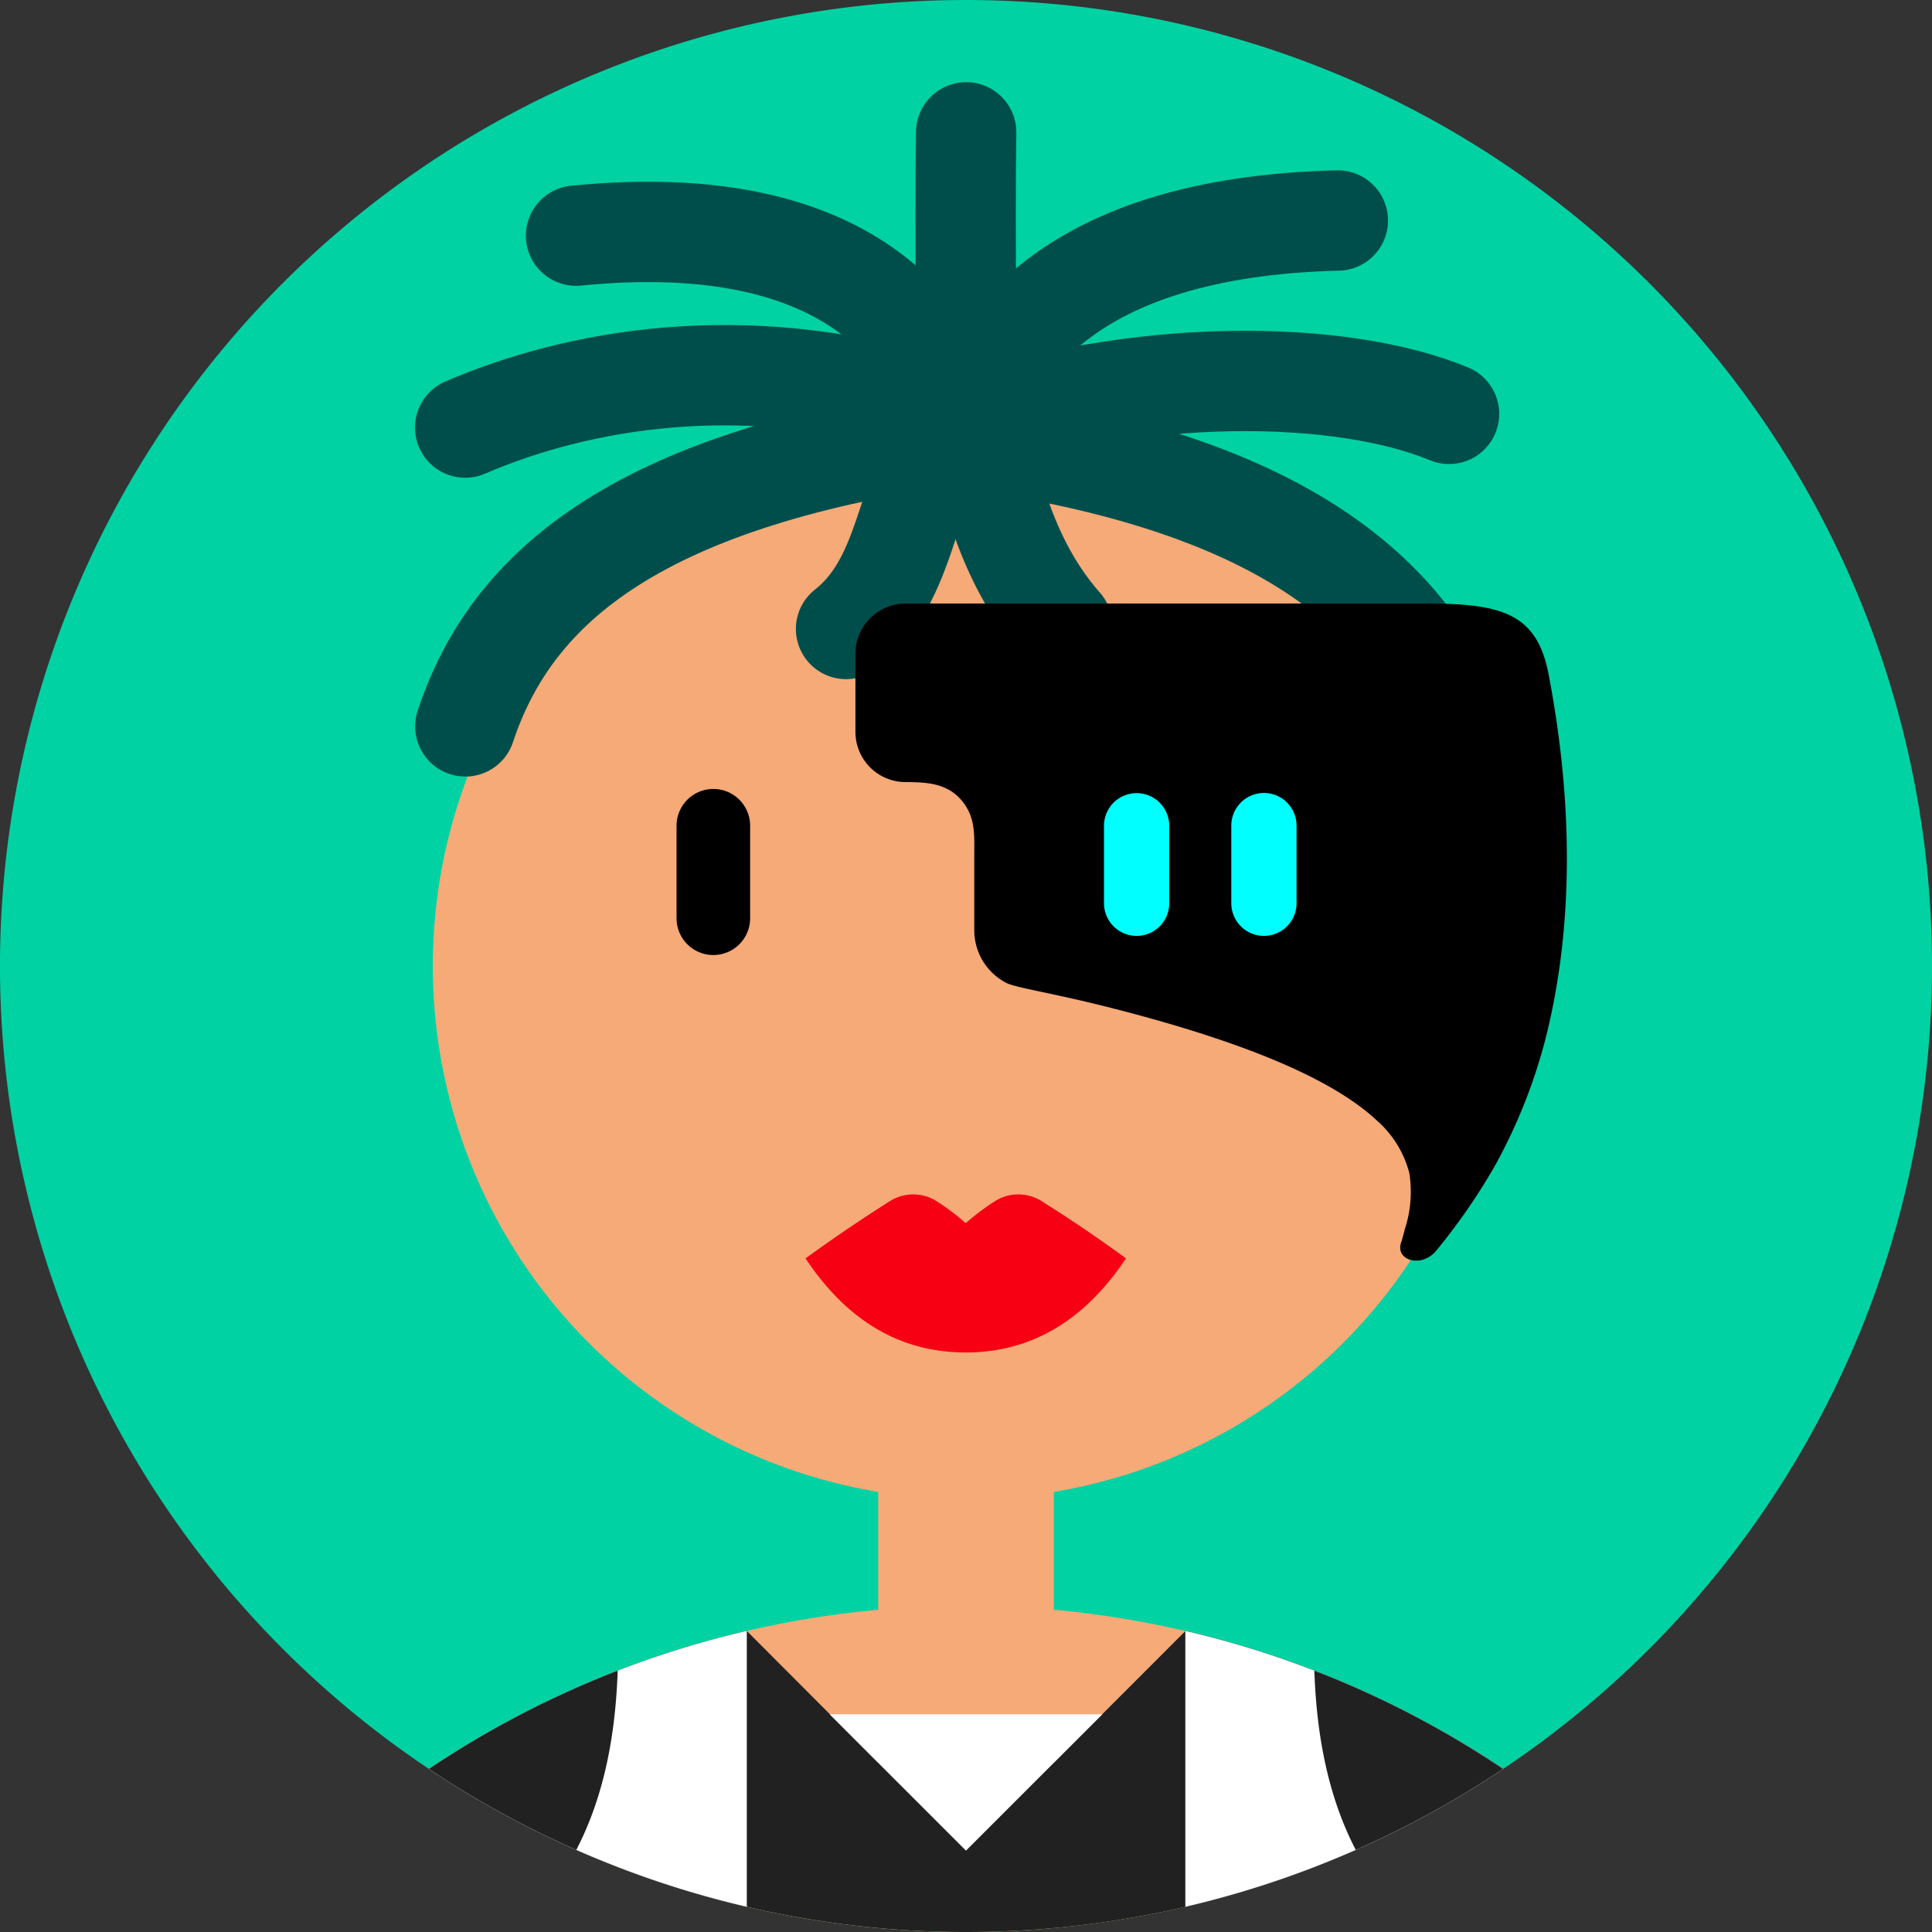
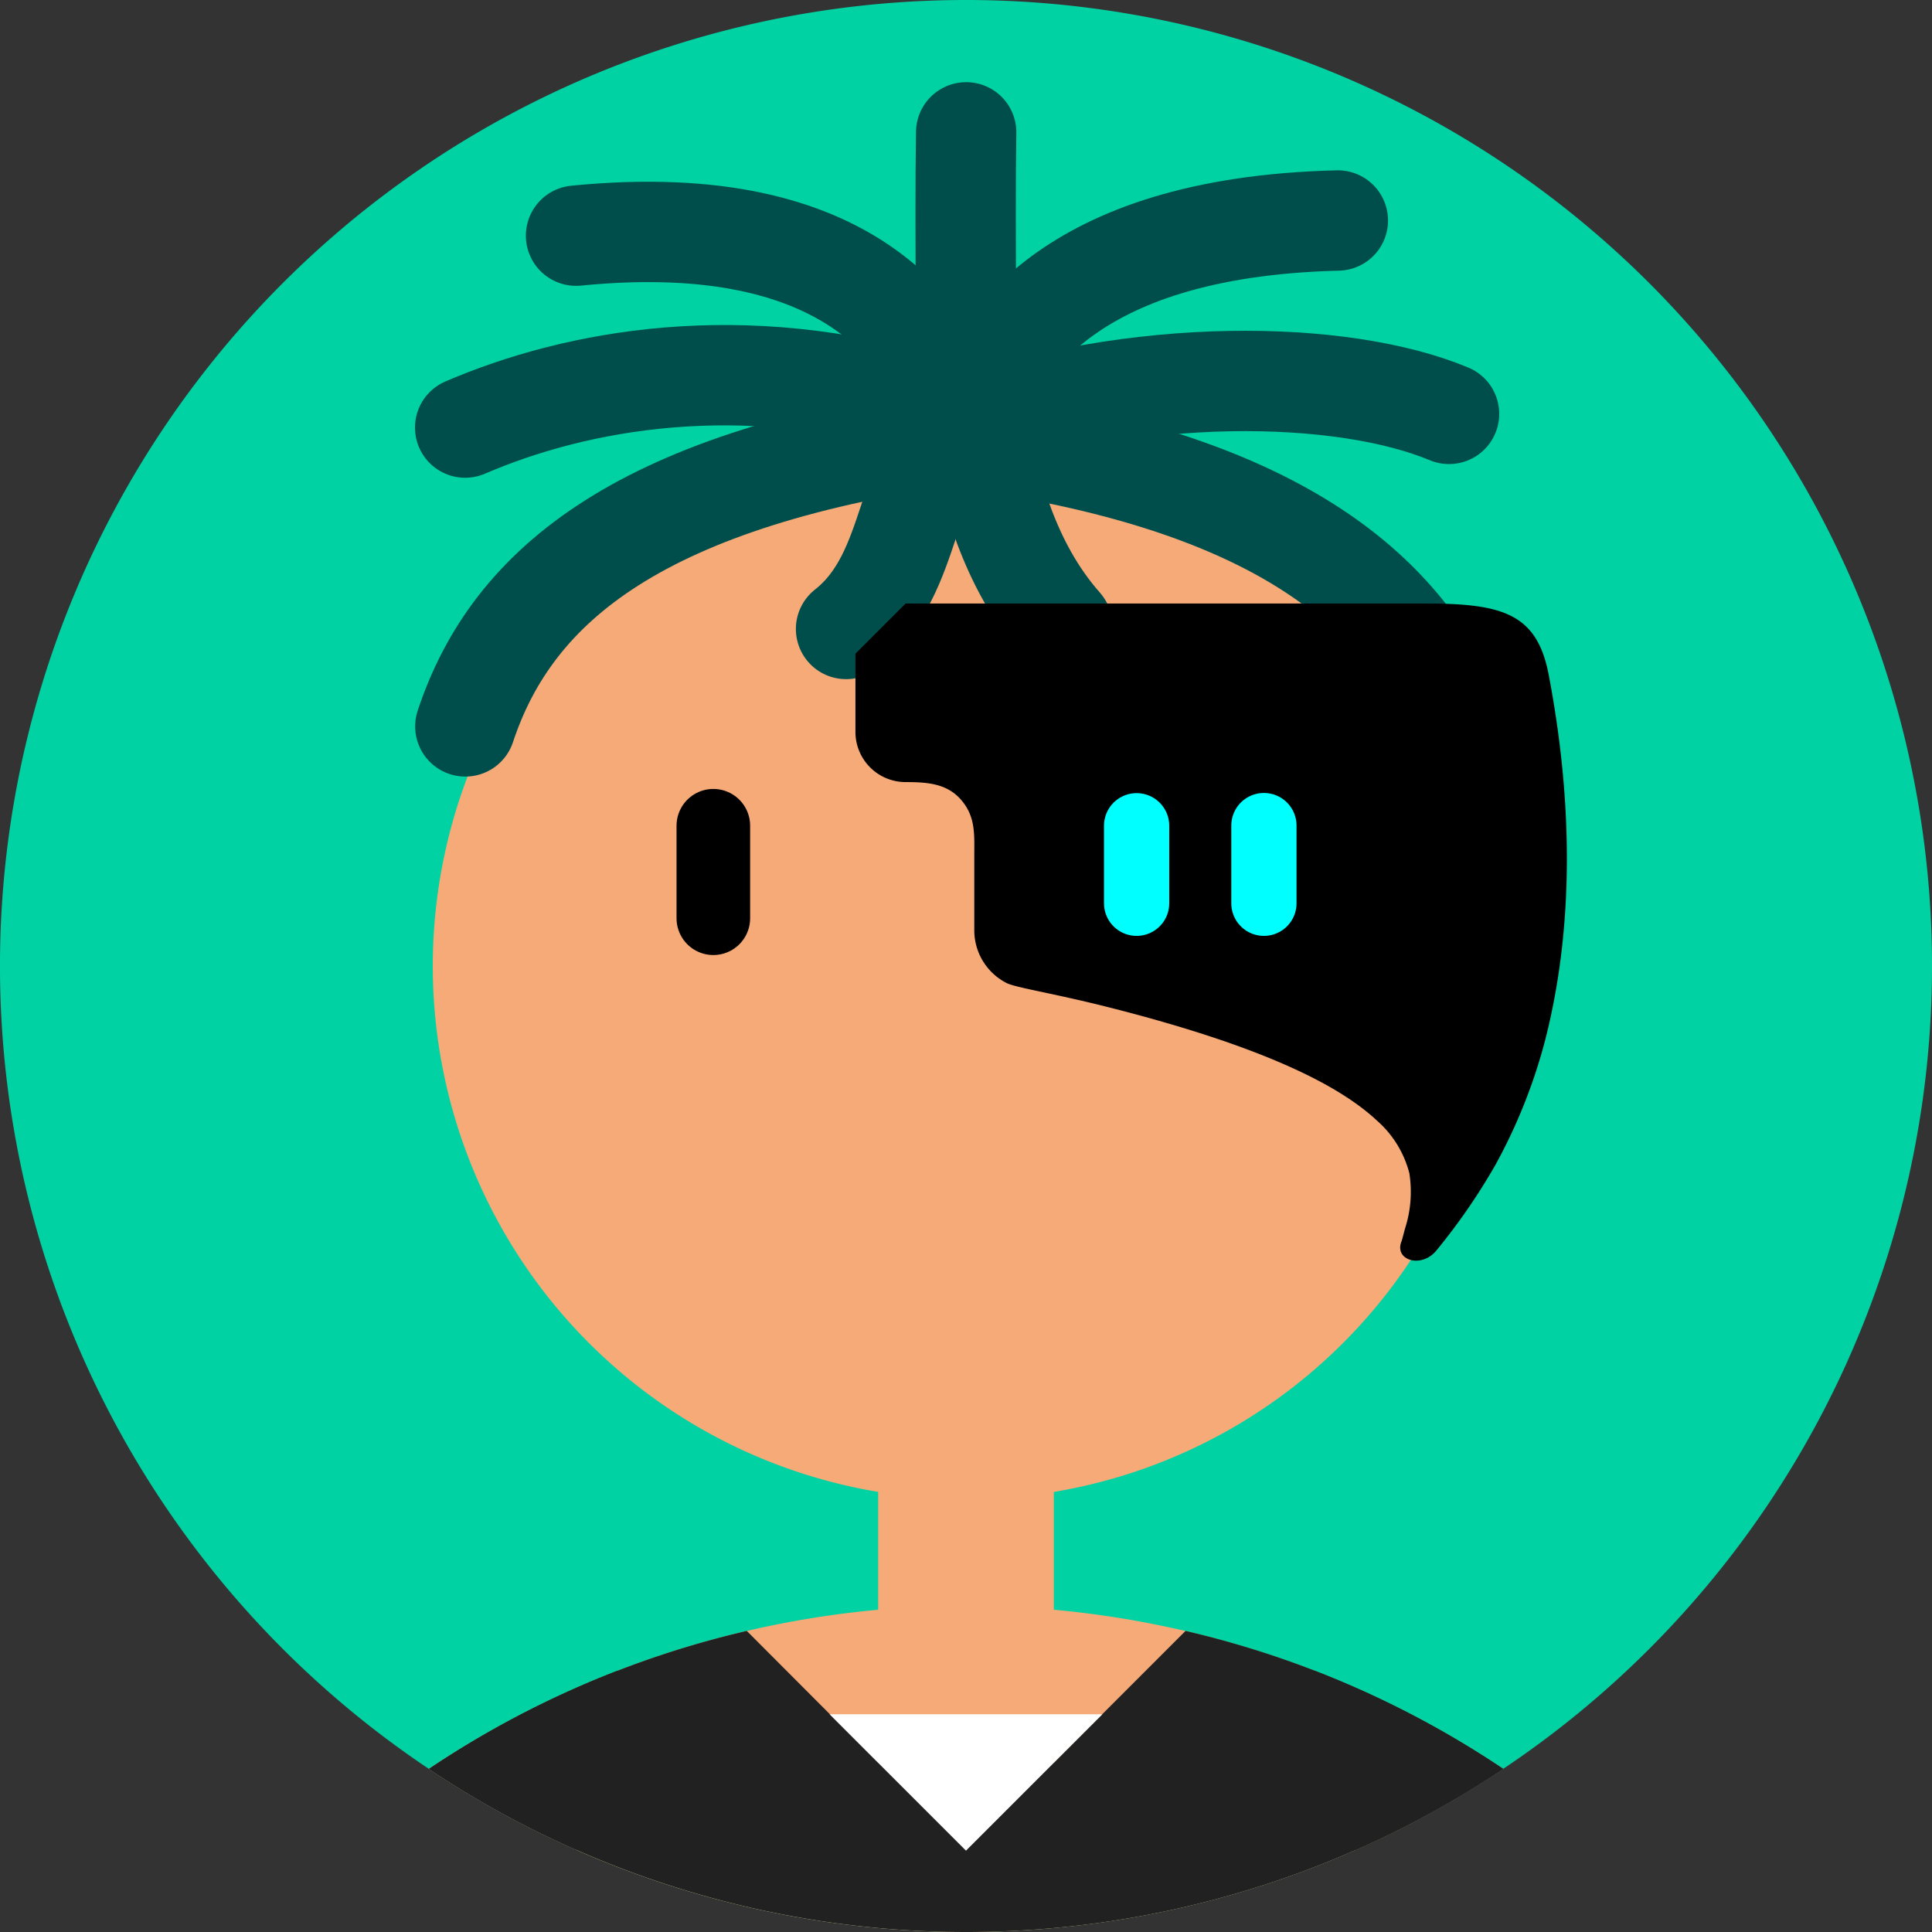
<svg xmlns="http://www.w3.org/2000/svg" viewBox="0 0 231 231">
  <rect x="0" y="0" width="231" height="231" fill="#333333" stroke="none" />
  <path d="M33.83,33.83a115.5,115.5,0,1,1,0,163.34,115.49,115.49,0,0,1,0-163.34Z" style="fill:#00d2a3;" />
  <path d="m115.5 51.75a63.75 63.75 0 0 0-10.5 126.63v14.09a115.5 115.5 0 0 0-53.729 19.027 115.5 115.5 0 0 0 128.46 0 115.5 115.5 0 0 0-53.729-19.029v-14.084a63.75 63.75 0 0 0 53.25-62.881 63.75 63.75 0 0 0-63.65-63.75 63.75 63.75 0 0 0-0.1 0z" style="fill:#f5aa77;" />
  <path d="m141.75 195a114.79 114.79 0 0 1 38 16.5 115.53 115.53 0 0 1-128.46 0 114.79 114.79 0 0 1 38-16.5l15.71 15.75h21z" style="fill:#212121;" />
-   <path d="m89.291 195a114.79 114.79 0 0 0-38.002 16.5 115.53 115.53 0 0 0 38.002 16.482zm52.434 0v32.982a115.53 115.53 0 0 0 38-16.482 114.79 114.79 0 0 0-38-16.5z" style="fill:#fff;" />
  <path d="m157.15 199.75c0.255 7.45 1.54 14.855 4.951 21.432a115.53 115.53 0 0 0 17.619-9.68 114.79 114.79 0 0 0-22.57-11.752zm-83.295 2e-3a114.79 114.79 0 0 0-22.57 11.75 115.53 115.53 0 0 0 17.621 9.68c3.411-6.577 4.694-13.98 4.949-21.43z" style="fill:#212121;" />
  <path d="m99.197 204.97v2e-3l16.302 16.301 16.301-16.301v-2e-3z" style="fill:#fff;" />
  <path d="m115.5 51.75c-38.702 5.31-54.215 18.038-59.863 35.101" style="fill:none;stroke-linecap:round;stroke-linejoin:round;stroke-width:12;stroke:#004E4C;" />
  <path d="m115.5 51.75c-7.839 3.634-5.597 16.583-14.341 23.452" style="fill:none;stroke-linecap:round;stroke-linejoin:round;stroke-width:12;stroke:#004E4C;" />
  <path d="m111.35 48.614c-22.634-6.918-42.457-3.199-55.733 2.51" style="fill:none;stroke-linecap:round;stroke-linejoin:round;stroke-width:12;stroke:#004E4C;" />
  <path d="m115.47 54.008c0.197-6.777-0.144-26.309 0.05-38.184" style="fill:none;stroke-linecap:round;stroke-linejoin:round;stroke-width:12;stroke:#004E4C;" />
  <path d="m68.874 28.177c34.115-3.382 41.987 13.321 45.17 19.602" style="fill:none;stroke-linecap:round;stroke-linejoin:round;stroke-width:12;stroke:#004E4C;" />
  <path d="m116.49 48.69c2.888-6.302 10.358-21.518 43.469-22.326" style="fill:none;stroke-linecap:round;stroke-linejoin:round;stroke-width:12;stroke:#004E4C;" />
  <path d="m116.92 51.766c1.509 6.399 3.499 15.595 10.088 23.058" style="fill:none;stroke-linecap:round;stroke-linejoin:round;stroke-width:12;stroke:#004E4C;" />
  <path d="m113.81 51.532c22.03-7.867 46.709-7.361 59.444-2.046" style="fill:none;stroke-linecap:round;stroke-linejoin:round;stroke-width:12;stroke:#004E4C;" />
  <path d="m114.53 52.278c36.226 4.858 52.414 17.092 59.373 33.347" style="fill:none;stroke-linecap:round;stroke-linejoin:round;stroke-width:12;stroke:#004E4C;" />
  <path d="m55.637 86.851c-4.121 12.452-2.988 27.213-1.777 43.084" style="fill:none;stroke-linecap:round;stroke-linejoin:round;stroke-width:12;stroke:none;" />
  <path d="m55.614 51.124c-13.422 5.502-21.908 16.409-24.712 28.774-1.832 8.463-1.981 18.156-1.61 28.486" style="fill:none;stroke-linecap:round;stroke-linejoin:round;stroke-width:12;stroke:none;" />
  <path d="m173.26 49.486c24.917 10.399 26.707 36.537 27.209 59.62" style="fill:none;stroke-linecap:round;stroke-linejoin:round;stroke-width:12;stroke:none;" />
  <path d="m173.9 85.625c5.404 12.625 5.241 27.675 4.574 43.58" style="fill:none;stroke-linecap:round;stroke-linejoin:round;stroke-width:12;stroke:none;" />
  <path d="m53.86 129.93c1.293 16.951 2.674 35.169-2.166 53.193" style="fill:none;stroke-linecap:round;stroke-linejoin:round;stroke-width:12;stroke:none;" />
  <path d="m29.292 108.38c0.617 17.177 2.672 36.119 0.816 54.108" style="fill:none;stroke-linecap:round;stroke-linejoin:round;stroke-width:12;stroke:none;" />
  <path d="m200.47 109.11c0.359 18.529-1.275 36.94 1.923 48.985" style="fill:none;stroke-linecap:round;stroke-linejoin:round;stroke-width:12;stroke:none;" />
  <path d="m178.48 129.2c-0.728 17.362-2.056 35.743 2.601 53.099" style="fill:none;stroke-linecap:round;stroke-linejoin:round;stroke-width:12;stroke:none;" />
  <line x1="85.29" x2="85.29" y1="98.73" y2="109.79" style="fill:none;stroke-linecap:round;stroke-linejoin:round;stroke-width:8.8px;stroke:black;" />
-   <path d="m108.28 72.16h62.18c9.19 0 13.32 1.21 14.71 8.52 3.61 18.95 2.2 33.49-0.44 43.75a65.07 65.07 0 0 1-5.89 14.78 73.52 73.52 0 0 1-7.06 10.26c-1.8 2.27-5.17 1.21-4.19-1.09 0.14-0.47 0.27-1 0.4-1.48a14.29 14.29 0 0 0 0.52-6.62 12.52 12.52 0 0 0-3.88-6.3c-4.17-3.9-12.81-8.71-32.53-13.66-6.4-1.6-10.69-2.24-11.76-2.79a7.08 7.08 0 0 1-3.85-6.31v-9c0-2.39 0.18-4.55-1.56-6.57s-4.16-2.13-6.65-2.14a6 6 0 0 1-6-6v-9.35a6 6 0 0 1 6-6z" style="fill:black;" />
+   <path d="m108.28 72.16h62.18c9.19 0 13.32 1.21 14.71 8.52 3.61 18.95 2.2 33.49-0.44 43.75a65.07 65.07 0 0 1-5.89 14.78 73.52 73.52 0 0 1-7.06 10.26c-1.8 2.27-5.17 1.21-4.19-1.09 0.14-0.47 0.27-1 0.4-1.48a14.29 14.29 0 0 0 0.52-6.62 12.52 12.52 0 0 0-3.88-6.3c-4.17-3.9-12.81-8.71-32.53-13.66-6.4-1.6-10.69-2.24-11.76-2.79a7.08 7.08 0 0 1-3.85-6.31v-9c0-2.39 0.18-4.55-1.56-6.57s-4.16-2.13-6.65-2.14a6 6 0 0 1-6-6v-9.35z" style="fill:black;" />
  <path d="m135.9 98.73v9.27m15.22-9.29v9.29" style="fill:none;stroke-linecap:round;stroke-linejoin:round;stroke-width:7.8px;stroke:aqua;" />
-   <path d="m115.5 161.71c-8.24 0-14.46-4.15-19.19-11.25 3.37-2.44 6.51-4.57 10-6.79a5.25 5.25 0 0 1 5.48-0.17 28.19 28.19 0 0 1 3.68 2.75 28.19 28.19 0 0 1 3.68-2.75 5.25 5.25 0 0 1 5.48 0.17c3.52 2.22 6.66 4.35 10 6.79-4.74 7.1-11 11.25-19.19 11.25z" style="fill:#f70014;" />
</svg>